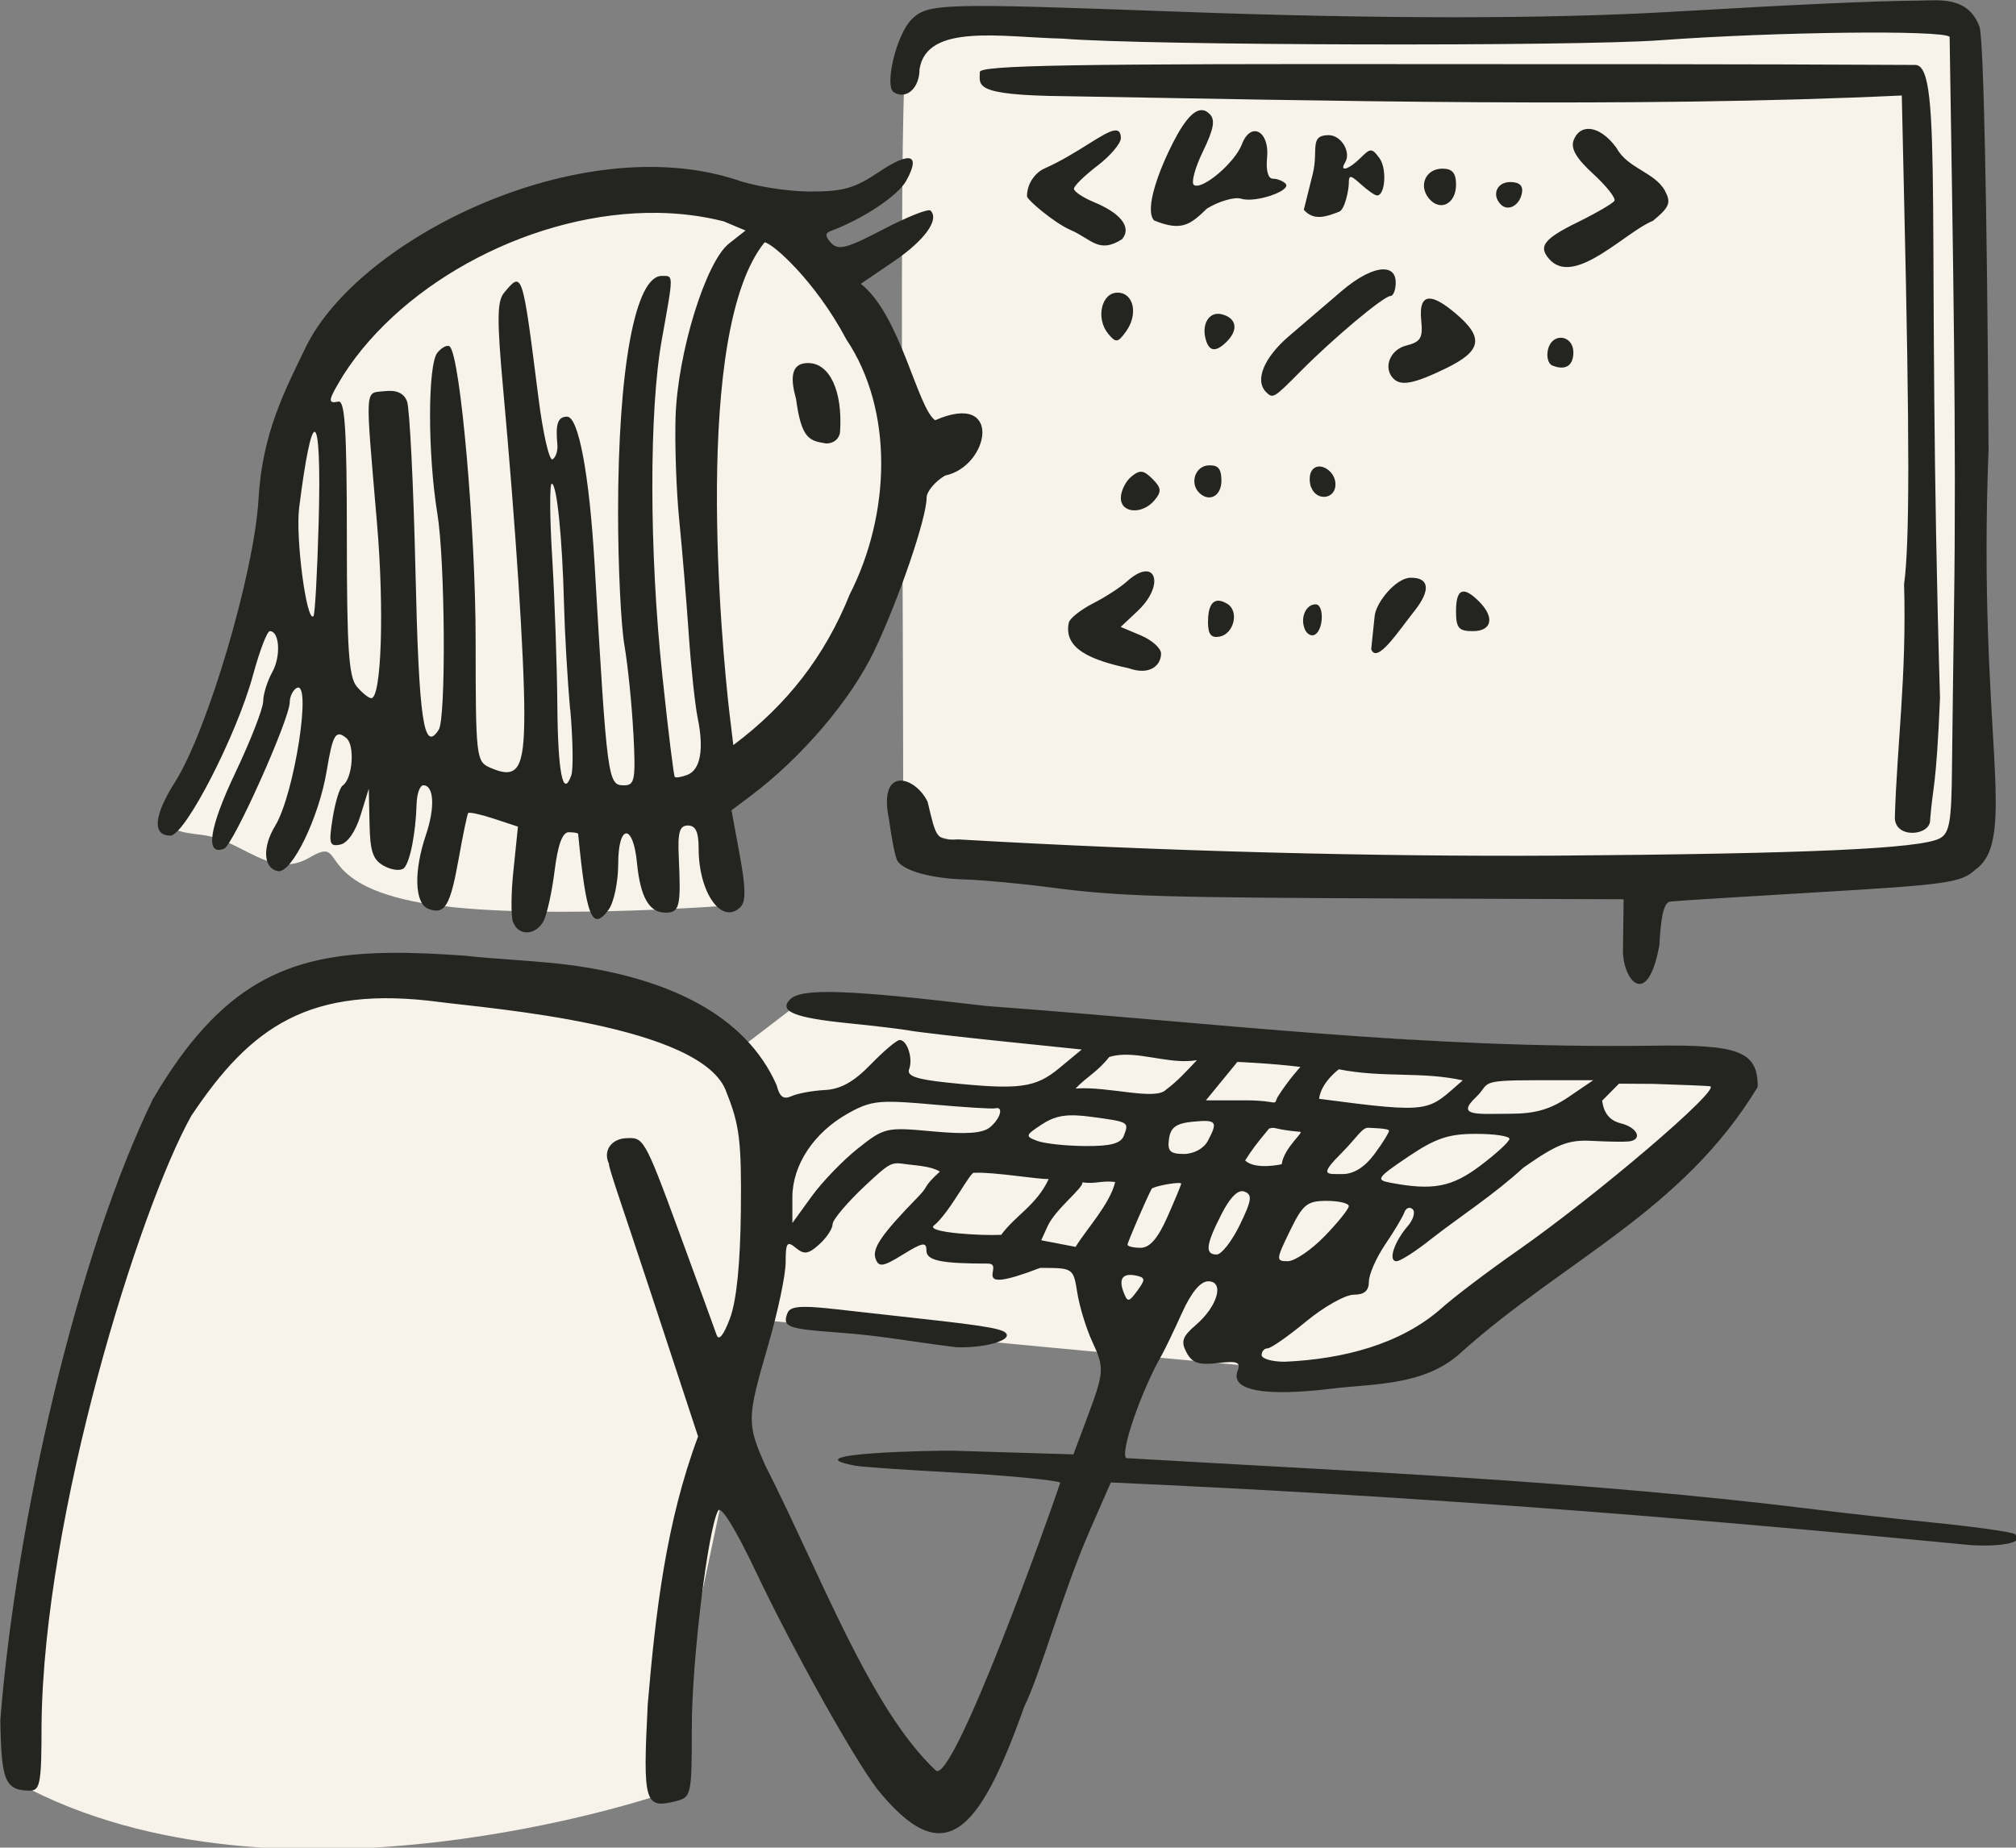
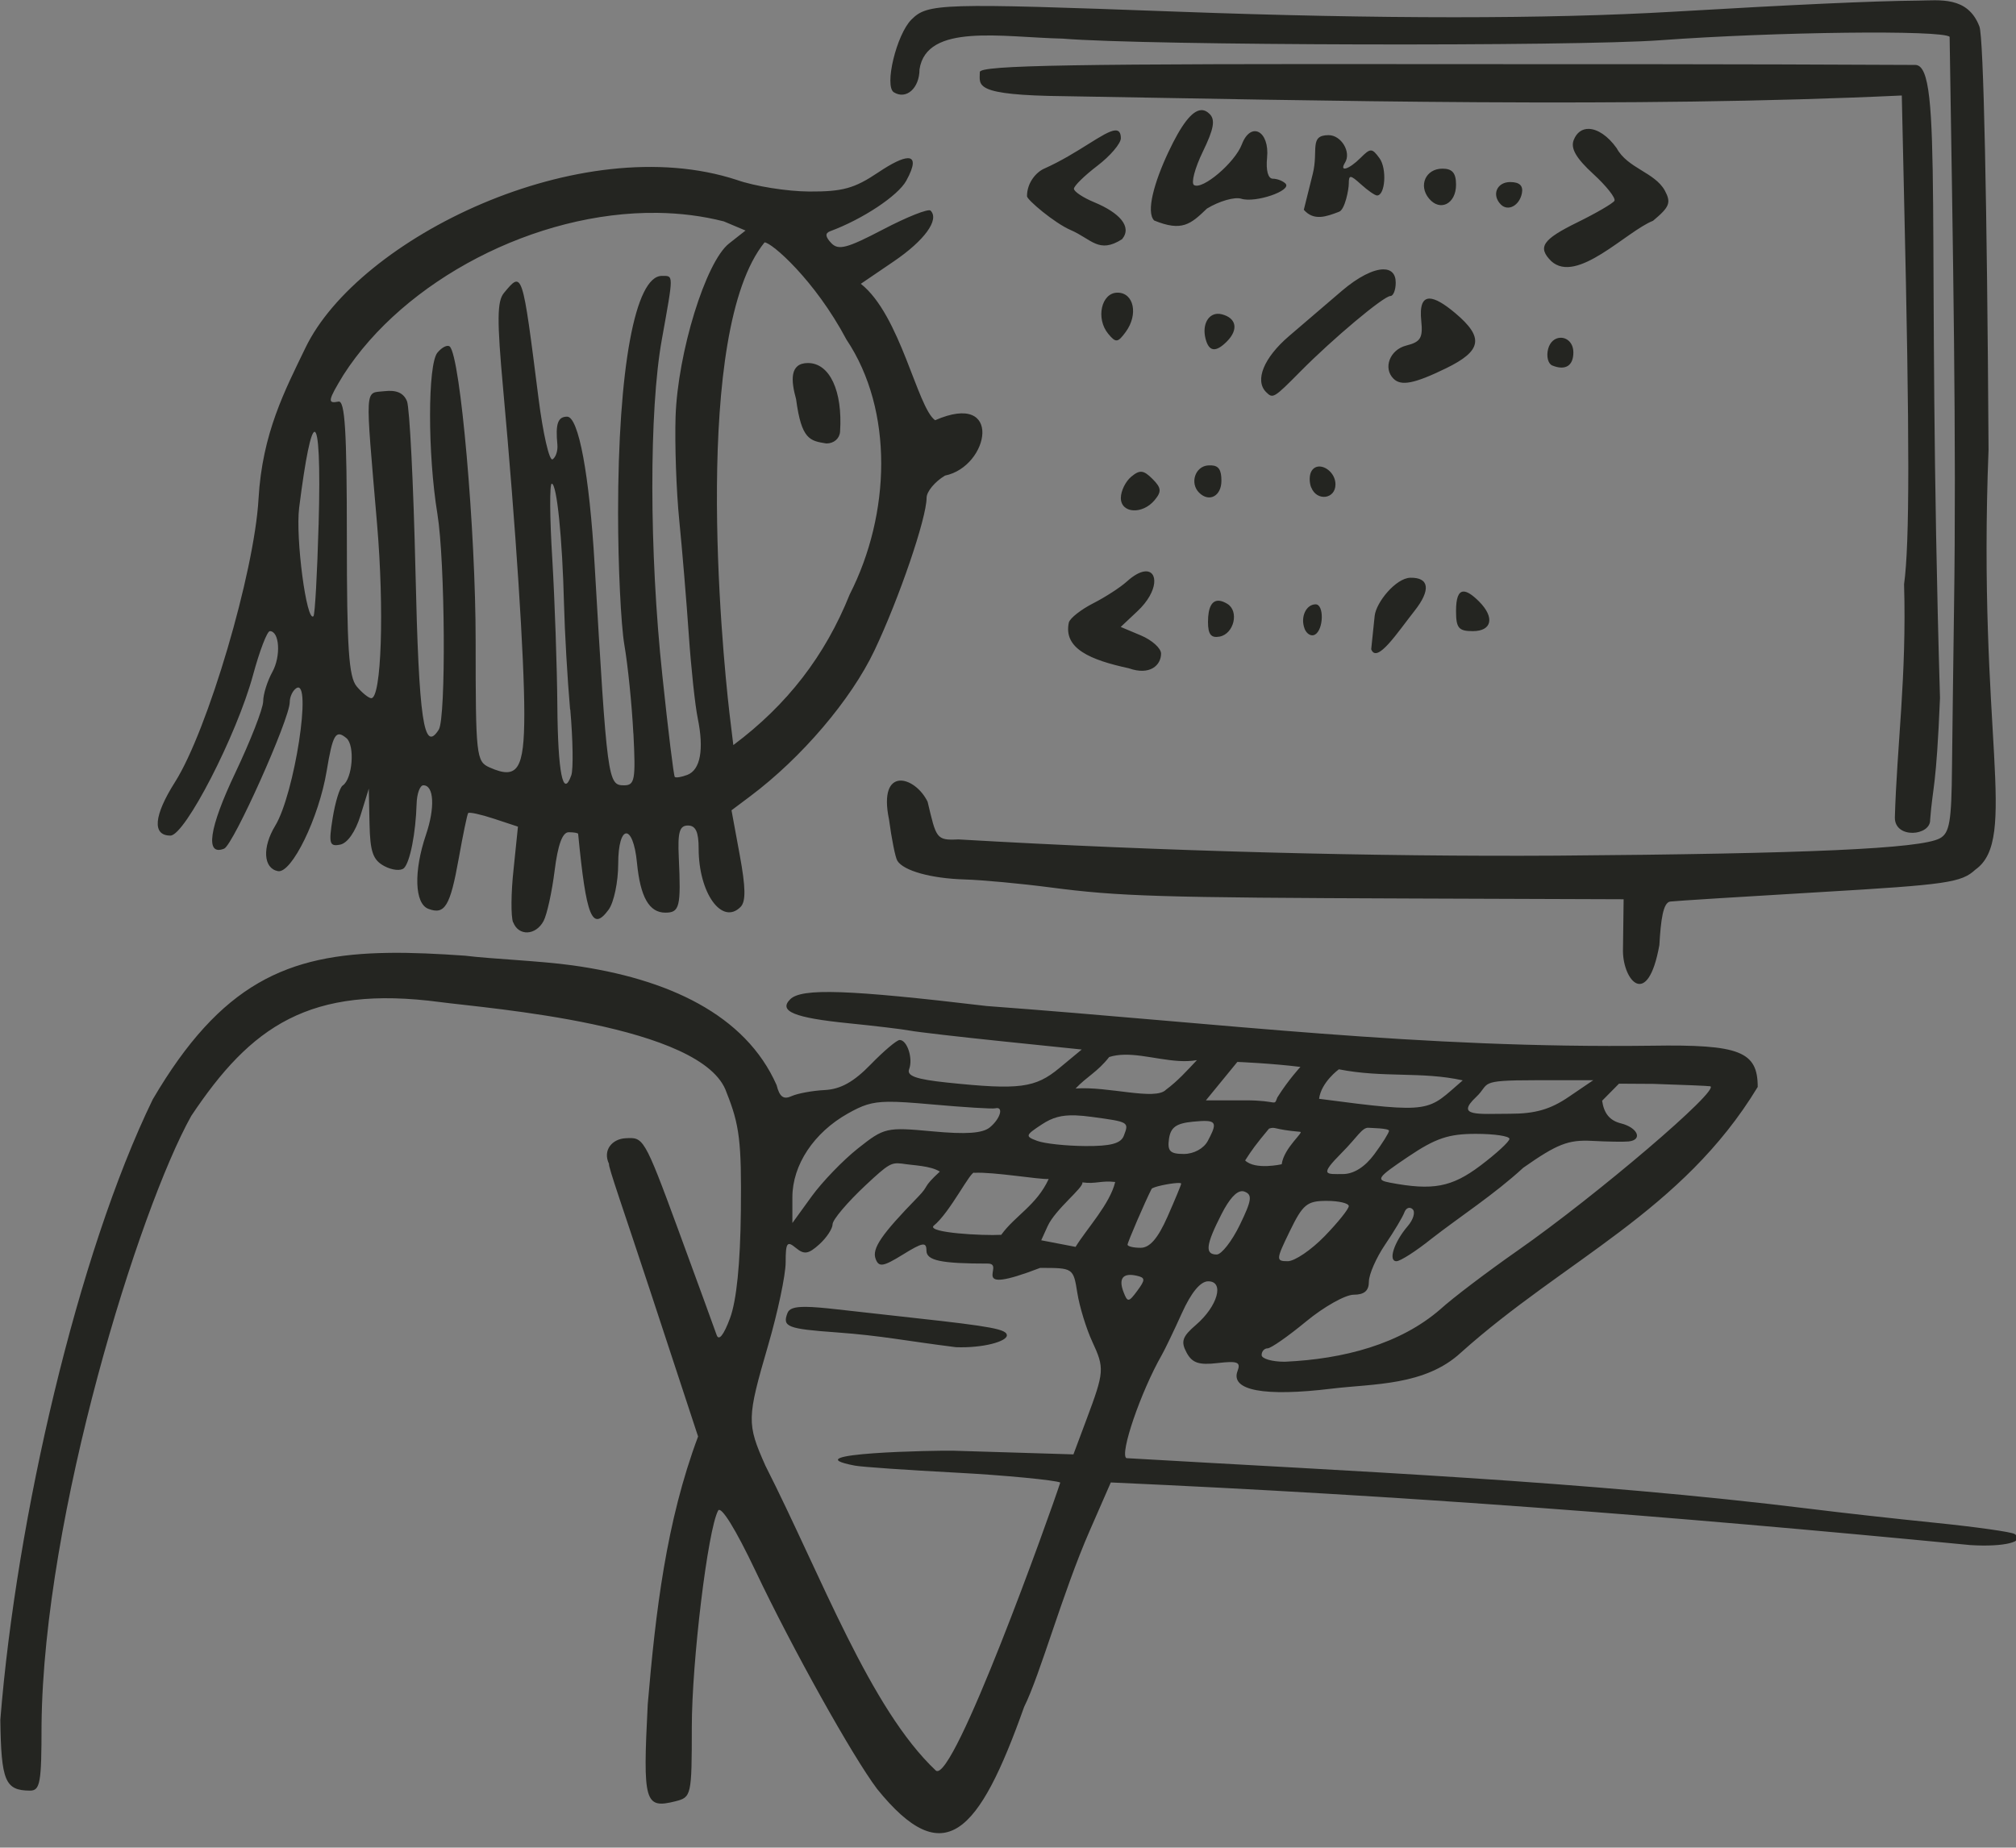
<svg xmlns="http://www.w3.org/2000/svg" viewBox="0 0 175.508 160.871" height="160.871mm" width="175.508mm">
  <rect x="0" y="0" width="175.508" height="160.871" fill="#808080" stroke="none" />
-   <path d="m 333.779,50.07 c -48.745,3.79 -96.488,2.582 -144.023,0.338 0,0 -3.748,-2.249 -4.758,6.844 -0.434,3.905 -0.508,24.813 -0.461,47.295 -7.504,-28.391 -29.343,-33.149 -45.135,-28.313 -15.244,5.21 -35.61,8.695 -42.273,41.305 -3.082,10.345 -8.247,33.848 -12.037,40.07 -3.79,6.222 -4.496,6.484 1.168,7.158 5.664,0.675 9.703,6.334 15.076,3.186 5.373,-3.149 0.229,3.14 14.41,6.109 14.181,2.97 44.648,0.602 44.648,0.602 l -1.266,-16.602 c 12.977,-5.602 22.79,-20.921 25.465,-36.76 0.106,23.917 0.123,41.287 0.123,41.287 7.226,8.262 98.475,10.097 150.557,7.037 z M 116.688,184.76 c -9.34,-0.056 -20.228,2.415 -28.812,12.451 -16.16,18.891 -28.155,88.723 -27.238,100.83 36.61,19.716 89.836,1.535 89.836,1.535 l 14.098,-66.709 c 0,0 79.946,7.712 82.32,7.562 10.179,-1.463 29.88,-17.493 48.729,-34.41 0,0 9.076,-5.861 3.291,-8.471 -5.785,-2.609 -128.986,-9.033 -128.986,-9.033 l -9.746,7.459 c 0,0 -18.242,-7.497 -25.031,-8.621 -3.182,-0.527 -10.218,-2.544 -18.459,-2.594 z" color="#000" overflow="visible" fill="#f8f3ea" paint-order="fill markers stroke" transform="translate(378.615,-11.416) matrix(0.62,0,0,0.62,-414.504,-18.041)" />
  <path d="m 327.166,47.596 c -6.299,0.058 -17.416,0.568 -34.27,1.557 -17.769,1.042 -41.318,1.042 -69.658,-0.002 -33.344,-1.229 -35.086,-1.178 -37.375,1.111 -2.098,2.095 -3.846,9.358 -2.463,10.213 1.744,1.077 3.598,-0.583 3.598,-3.223 0.991,-6.537 11.613,-4.504 20.096,-4.316 11.888,0.98 71.843,1.111 83.918,0.227 16.207,-1.187 39.642,-1.463 40.631,-0.479 0.479,30.705 0.964,56.751 0.619,80.168 -0.117,7.248 -0.212,17.306 -0.285,22.35 -0.064,7.71 -0.338,9.308 -1.719,10.047 -2.705,1.448 -18.503,2.161 -53.801,2.426 -25.411,0.156 -55.129,-0.599 -84.006,-2.279 -3.147,0.166 -3.097,-0.197 -4.314,-5.285 -1.769,-3.647 -6.994,-5.091 -5.42,2.48 0.363,2.74 0.89,5.35 1.168,5.801 0.872,1.412 4.734,2.487 9.439,2.627 2.493,0.074 7.921,0.579 12.062,1.121 9.616,1.26 15.246,1.43 51.066,1.557 l 29.416,0.104 -0.094,7.299 c 0.043,4.165 3.481,8.197 5.113,-0.867 0.204,-3.534 0.521,-5.99 1.533,-6.111 0.776,-0.093 10.247,-0.69 21.045,-1.324 17.869,-1.05 19.828,-1.335 21.807,-3.168 6.083,-4.301 0.271,-19.156 1.836,-58.967 -0.208,-34.801 -0.704,-57.916 -1.281,-59.428 -1.644,-4.306 -5.618,-3.66 -8.662,-3.637 z m -0.307,9.035 c -27.114,-0.134 -45.698,-0.101 -65.882,-0.113 -52.531,-0.07 -65.51,0.15 -65.51,1.113 0,1.888 -1.066,3.257 11.951,3.389 35.594,0.602 79.589,1.688 117.508,-0.098 l 0.32,14.314 c 0.795,34.237 0.787,48.595 0,54.322 0.376,12.903 -1.012,22.737 -1.294,32.79 0.013,3.009 5.048,2.558 4.955,0.283 0.378,-4.874 0.851,-4.27 1.384,-17.102 -1.947,-66.317 0.518,-88.711 -3.432,-88.899 z m -100.328,6.35 c -1.272,0.077 -2.758,2.004 -4.59,5.9 -1.965,4.173 -3.175,8.411 -1.99,9.596 3.891,1.593 5.115,0.539 7.404,-1.672 1.729,-1.054 3.897,-1.677 4.818,-1.385 1.99,0.632 7.19,-1.154 6.211,-2.133 -0.374,-0.374 -1.171,-0.679 -1.777,-0.68 -0.665,-9.5e-4 -0.98,-1.162 -0.805,-2.938 0.377,-3.776 -2.289,-5.184 -3.547,-1.873 -0.973,2.558 -5.532,6.432 -6.711,5.703 -0.44,-0.272 0.118,-2.386 1.24,-4.695 1.543,-3.18 1.776,-4.462 0.951,-5.287 -0.381,-0.381 -0.781,-0.563 -1.205,-0.537 z m 54.463,2.631 c -0.937,-0.028 -1.722,0.487 -2.143,1.582 -0.447,1.165 0.357,2.552 2.754,4.748 1.861,1.706 3.195,3.403 2.969,3.773 -0.229,0.37 -2.567,1.729 -5.193,3.02 -4.911,2.411 -5.639,3.49 -3.678,5.451 3.598,3.288 10.52,-4.167 14.295,-5.67 2.335,-1.946 2.567,-2.54 1.648,-4.256 -1.433,-2.564 -5.228,-3.106 -6.758,-5.943 -1.238,-1.739 -2.69,-2.67 -3.895,-2.705 z m -66.525,0.217 c -1.536,0.085 -5.167,3.226 -9.969,5.367 -1.098,0.49 -2.408,1.941 -2.408,3.877 0,0.494 3.866,3.774 6.139,4.748 2.941,1.277 3.944,3.369 7.209,1.283 1.455,-1.753 -0.369,-3.723 -3.914,-5.191 -1.564,-0.648 -2.844,-1.501 -2.844,-1.895 0,-0.393 1.483,-1.846 3.295,-3.229 1.812,-1.382 3.295,-3.127 3.295,-3.877 -0.011,-0.801 -0.291,-1.112 -0.803,-1.084 z m 29.982,0.662 c -2.782,0 -1.406,2.111 -2.23,5.422 l -1.26,5.061 c 1.413,1.605 3.145,0.968 4.965,0.27 0.817,-0.314 1.35,-3.138 1.35,-3.939 0,-1.278 0.21,-1.265 1.721,0.102 0.947,0.857 1.959,1.557 2.244,1.557 1.162,-10e-7 1.41,-3.781 0.344,-5.238 -1.049,-1.435 -1.262,-1.437 -2.656,-0.043 -1.633,1.634 -3.041,2.06 -2.176,0.66 0.9,-1.456 -0.531,-3.85 -2.301,-3.85 z m -59.109,3.24 c -0.774,0.012 -2.173,0.676 -4.154,2.006 -3.334,2.238 -4.985,2.694 -9.668,2.672 -3.106,-0.016 -7.675,-0.746 -10.152,-1.621 -22.027,-7.226 -53.198,8.221 -60.59,23.564 -2.86,5.937 -6.067,11.955 -6.594,21.25 -0.581,10.286 -7.137,32.506 -11.725,39.74 -2.991,4.717 -3.23,7.516 -0.643,7.516 2.044,0 9.325,-14.147 11.594,-22.529 0.92,-3.399 1.985,-6.182 2.365,-6.182 1.366,0 1.579,3.522 0.35,5.74 -0.686,1.244 -1.285,3.102 -1.285,4.129 -0.018,1.027 -1.786,5.552 -3.926,10.055 -3.681,7.747 -4.261,11.704 -1.557,10.623 1.287,-0.514 9.213,-18.212 9.213,-20.57 10e-7,-0.766 0.422,-1.654 0.941,-1.975 2.234,-1.381 -0.269,14.865 -2.977,19.32 -1.847,3.042 -1.676,5.983 0.373,6.381 1.927,0.374 5.761,-7.497 6.848,-14.057 0.855,-5.162 1.275,-5.865 2.77,-4.625 1.232,1.023 0.864,5.746 -0.52,6.658 -0.416,0.274 -1.048,2.329 -1.406,4.566 -0.576,3.599 -0.454,4.029 1.049,3.736 1.032,-0.201 2.15,-1.81 2.859,-4.096 l 1.164,-3.766 0.102,4.91 c 0.08,3.97 0.478,5.11 2.082,5.969 1.091,0.584 2.334,0.706 2.766,0.27 0.849,-0.861 1.639,-4.911 1.764,-9.029 0.042,-1.424 0.467,-2.59 0.949,-2.59 1.492,-10e-6 1.656,3.133 0.365,6.943 -1.744,5.137 -1.6,9.662 0.328,10.402 2.317,0.889 3.075,-0.365 4.271,-7.064 0.591,-3.324 1.191,-6.194 1.322,-6.375 0.133,-0.181 1.762,0.172 3.619,0.785 l 3.375,1.115 L 130,169.582 c -0.365,3.289 -0.387,6.641 -0.072,7.451 h 0.018 c 0.756,1.97 3.169,1.871 4.262,-0.174 0.483,-0.906 1.18,-4.084 1.553,-7.061 0.456,-3.659 1.098,-5.412 1.979,-5.412 0.72,0 1.326,0.105 1.326,0.234 1.137,11.708 1.966,13.776 4.275,10.646 0.742,-1.005 1.35,-3.901 1.35,-6.434 0,-5.621 2.094,-5.748 2.635,-0.16 0.47,4.827 1.71,7.008 3.986,7.008 2.009,0 2.207,-0.815 1.885,-7.766 -0.165,-3.549 0.102,-4.471 1.291,-4.471 1.082,0 1.498,0.903 1.498,3.232 -1e-5,6.251 3.271,10.819 5.879,8.211 0.766,-0.765 0.734,-2.721 -0.111,-7.312 l -1.154,-6.268 2.635,-1.977 c 7.217,-5.412 14.157,-13.559 17.438,-20.471 3.47,-7.313 7.32,-18.588 7.32,-21.438 0,-0.869 1.164,-2.273 2.588,-3.119 6.251,-1.284 8.198,-11.964 -1.391,-7.773 -2.516,-1.79 -4.851,-14.755 -10.432,-19.16 l 4.623,-3.146 c 4.332,-2.947 6.444,-5.861 5.17,-7.135 -0.305,-0.305 -3.299,0.882 -6.652,2.637 -5.085,2.662 -6.295,2.981 -7.297,1.92 -0.841,-0.896 -0.887,-1.387 -0.146,-1.662 4.571,-1.694 9.521,-4.978 10.682,-7.088 1.165,-2.116 1.202,-3.181 0.207,-3.166 z m 75.084,1.465 c -2.343,10e-7 -3.407,2.366 -1.891,4.193 1.567,1.888 3.801,0.748 3.801,-1.939 0,-1.637 -0.521,-2.254 -1.91,-2.254 z m 9.51,1.883 c -1.882,0 -2.636,1.826 -1.303,3.158 1.009,1.009 2.615,0.145 2.951,-1.588 0.205,-1.058 -0.332,-1.57 -1.648,-1.57 z m -119.729,4.326 c 3.175,0.044 6.303,0.429 9.314,1.197 l 3.047,1.285 -2.314,1.822 c -3.275,2.576 -7.201,15.296 -7.508,24.316 -0.124,3.883 0.103,10.448 0.52,14.59 0.415,4.142 1.012,11.342 1.334,16.002 0.319,4.66 0.885,9.956 1.258,11.768 0.899,4.371 0.375,7.242 -1.451,7.943 -0.82,0.315 -1.618,0.447 -1.771,0.293 -0.153,-0.153 -0.94,-6.572 -1.748,-14.264 -1.851,-17.328 -1.868,-37.221 -0.072,-47.158 1.673,-9.316 1.673,-8.941 0,-8.941 -3.745,10e-7 -6.143,12.989 -6.143,33.281 -1e-5,7.391 0.402,15.74 0.885,18.553 0.486,2.813 1.053,8.398 1.258,12.41 l 0.01,0.002 c 0.333,6.522 0.194,7.295 -1.312,7.295 -2.286,0 -2.367,-0.598 -4.139,-31.064 -0.731,-12.554 -2.25,-20.709 -3.857,-20.709 -1.296,0 -1.654,0.996 -1.369,3.918 0.084,0.86 -0.22,1.793 -0.674,2.074 -0.454,0.28 -1.344,-3.602 -1.98,-8.625 -2.274,-17.941 -2.251,-17.87 -4.848,-14.74 -0.967,1.166 -0.99,3.814 -0.117,13.414 1.784,19.619 2.977,37.913 2.977,45.674 0,7.86 -0.935,9.306 -4.881,7.545 -1.871,-0.835 -1.953,-1.573 -1.953,-17.77 0.002,-15.498 -2.134,-39.851 -3.623,-41.324 -0.314,-0.311 -1.105,0.072 -1.748,0.852 -1.366,1.682 -1.383,14.199 0,22.633 1.088,6.642 1.229,28.676 0.191,30.307 -2.114,3.326 -2.789,-1.265 -3.271,-22.307 -0.279,-12.166 -0.817,-22.884 -1.189,-23.818 -0.464,-1.156 -1.47,-1.607 -3.15,-1.412 -2.823,0.327 -2.738,-1.162 -1.053,18.643 1.027,12.059 0.615,24.473 -0.811,24.473 -0.362,0 -1.28,-0.74 -2.043,-1.646 -1.123,-1.333 -1.387,-5.328 -1.387,-20.945 0,-14.935 -0.265,-19.243 -1.176,-19.061 -1.581,0.316 -1.498,-0.136 0.693,-3.74 8.491,-13.266 26.961,-22.999 44.104,-22.764 z m 15.033,4.146 c 0.98,0 7.049,5.262 11.5,13.648 6.656,9.945 6.207,24.505 0.457,35.789 -3.452,8.609 -8.771,15.506 -16.342,21.16 l -0.541,-4.471 c -1.104,-9.482 -5.223,-53.564 4.926,-66.127 z m 86.871,3.789 c -1.402,0.015 -3.511,1.052 -5.83,3.035 -1.967,1.683 -5.302,4.538 -7.41,6.346 -3.534,3.03 -4.836,6.223 -3.205,7.854 0.956,0.955 1.081,0.88 4.822,-2.902 4.573,-4.622 11.691,-10.59 12.633,-10.59 0.406,0 0.744,-0.847 0.744,-1.883 0,-1.263 -0.663,-1.871 -1.754,-1.859 z m -37.311,3.271 c -2.272,0 -3.086,3.629 -1.299,5.783 1.069,1.289 1.336,1.259 2.461,-0.279 1.785,-2.442 1.139,-5.504 -1.162,-5.504 z m 43.857,0.834 c -1.028,-0.036 -1.423,1.006 -1.205,3.129 0.246,2.401 -0.095,2.961 -2.117,3.469 -2.289,0.575 -3.281,3.152 -1.785,4.648 1.07,1.07 2.927,0.705 7.35,-1.443 5.077,-2.467 5.396,-4.339 1.318,-7.77 -1.578,-1.328 -2.761,-2.006 -3.561,-2.033 z m -29.842,2.137 c -1.443,0.081 -2.229,1.826 -1.547,3.854 v 0.002 c 0.498,1.477 1.427,1.493 2.875,0.045 1.663,-1.663 1.377,-3.292 -0.672,-3.828 -0.231,-0.06 -0.45,-0.084 -0.656,-0.072 z m 48.148,3.363 c -0.715,0.034 -1.427,0.539 -1.699,1.576 -0.27,1.036 -0.006,2.08 0.586,2.32 1.829,0.743 2.959,0.047 2.959,-1.824 0,-1.382 -0.926,-2.116 -1.846,-2.072 z M 171.342,98.494 c -2.606,0 -2.396,2.478 -1.674,5.074 0.758,5.715 1.959,5.851 4.252,6.223 1.061,0 1.851,-0.686 1.924,-1.648 0.377,-5.723 -1.455,-9.648 -4.502,-9.648 z m -69.293,9.66 c 0.571,-0.051 0.819,4.358 0.574,13.078 h -0.004 c -0.19,6.846 -0.512,12.613 -0.717,12.814 -0.964,0.964 -2.543,-11.01 -2.01,-15.238 0.895,-7.092 1.652,-10.61 2.156,-10.654 z m 125.943,4.711 c -0.148,-0.008 -0.309,-0.005 -0.484,0.008 -1.804,0.136 -2.581,2.495 -1.256,3.82 1.411,1.411 3.139,0.493 3.139,-1.668 10e-6,-1.5 -0.365,-2.103 -1.398,-2.16 z m 15.246,0.164 c -0.462,-0.029 -0.895,0.153 -1.18,0.613 -0.336,0.52 -0.357,1.559 -0.072,2.311 H 242 c 0.765,1.994 3.406,1.674 3.406,-0.414 0,-1.366 -1.152,-2.446 -2.168,-2.51 z m -25.037,0.738 c -0.438,-0.045 -0.869,0.19 -1.471,0.689 -0.801,0.666 -1.459,2.006 -1.459,2.979 h -0.002 c 0,2.178 3.031,2.375 4.746,0.309 1,-1.204 0.946,-1.725 -0.307,-2.979 -0.627,-0.626 -1.07,-0.953 -1.508,-0.998 z m -82.84,1.67 c 0.714,8.8e-4 1.487,7.62 1.721,16.943 0.097,3.883 0.481,10.532 0.854,14.775 h 0.025 c 0.373,4.243 0.437,8.395 0.145,9.227 -1.16,3.307 -1.888,-0.324 -1.961,-9.803 -0.044,-5.479 -0.365,-14.728 -0.709,-20.553 -0.365,-5.825 -0.389,-10.59 -0.074,-10.59 z m 83.246,12.324 c -0.64,0.073 -1.484,0.502 -2.49,1.412 -0.911,0.824 -3.037,2.202 -4.725,3.061 -1.688,0.858 -3.23,2.063 -3.42,2.678 -0.812,3.691 3.051,5.288 8.412,6.447 2.979,1.061 4.533,-0.434 4.533,-2.064 0,-0.746 -1.275,-1.893 -2.834,-2.549 l -2.834,-1.191 2.363,-2.221 c 2.989,-2.809 2.915,-5.792 0.994,-5.572 z m 37.32,0.885 c -2.033,0.038 -4.819,3.455 -5.018,5.361 l -0.486,4.684 c 0.804,2.097 3.696,-2.372 6.096,-5.41 2.293,-2.908 2.068,-4.686 -0.592,-4.635 z m 7.402,1.943 c -0.674,0.06 -0.994,0.965 -0.994,2.732 0,2.385 0.366,2.824 2.354,2.824 2.701,0 3.108,-1.935 0.875,-4.168 -0.971,-0.971 -1.71,-1.435 -2.234,-1.389 z m -34.264,1.287 c -1.014,-0.077 -1.559,0.941 -1.559,2.982 0,1.742 0.433,2.284 1.637,2.053 2.012,-0.387 2.764,-3.557 1.09,-4.592 -0.439,-0.271 -0.83,-0.418 -1.168,-0.443 z m 13.559,0.504 c -1.346,0 -2.173,1.801 -1.559,3.4 h -0.01 c 0.301,0.782 0.977,1.162 1.496,0.84 1.208,-0.74 1.26,-4.24 0.072,-4.24 z m -130.143,48.949 c -14.239,0.184 -23.598,4.287 -33.146,20.572 -10.546,21.696 -19.15,58.883 -21.404,87.146 0.123,8.589 0.669,9.902 4.139,9.932 1.457,0.013 1.648,-1.048 1.648,-9.213 0.289,-29.557 13.713,-72.45 21.02,-85.539 8.351,-12.521 16.544,-18.439 34.988,-15.984 6.625,0.882 37.024,3.164 40.182,12.703 1.831,4.58 2.108,6.911 2.006,16.623 -0.08,7.405 -0.604,12.592 -1.521,15.061 -0.886,2.383 -1.576,3.248 -1.883,2.354 -0.267,-0.777 -2.699,-7.442 -5.404,-14.812 -4.823,-13.139 -4.902,-12.929 -7.383,-12.811 -1.837,0.088 -3.264,1.646 -2.316,3.619 -0.2,0.171 2.134,6.744 5.812,17.93 l 6.689,20.338 c -4.487,11.984 -5.969,24.646 -7.07,37.611 -0.702,13.787 -0.439,14.703 3.889,13.617 2.227,-0.566 2.299,-0.767 2.299,-10.404 0,-9.247 2.247,-27.745 3.693,-30.412 0.401,-0.74 2.446,2.558 5.254,8.473 5.165,10.879 13.606,26.015 17.068,30.607 9.413,11.651 14.27,6.425 20.645,-11.512 2.271,-4.562 5.399,-16.032 9.191,-24.707 l 2.982,-6.82 c 41.413,1.86 77.551,4.623 120.67,8.793 4.747,0.309 7.953,-0.493 6.229,-1.559 -0.466,-0.289 -5.488,-0.997 -11.16,-1.572 -5.671,-0.575 -13.488,-1.447 -17.371,-1.938 -31.824,-3.939 -64.729,-5.3 -96.18,-7.139 -0.973,-0.588 2.026,-9.335 4.965,-14.479 0.444,-0.777 1.716,-3.424 2.826,-5.883 1.313,-2.908 2.606,-4.471 3.697,-4.471 2.315,0 1.331,3.496 -1.723,6.123 -1.911,1.641 -2.145,2.334 -1.32,3.875 0.789,1.475 1.724,1.792 4.373,1.482 2.792,-0.325 3.268,-0.134 2.793,1.109 -1.052,2.742 3.741,3.642 13.232,2.484 5.79,-0.706 13.065,-0.377 18.123,-5.055 14.555,-13.048 31.088,-19.815 41.682,-37.316 0,-4.992 -2.546,-5.984 -14.838,-5.789 -32.823,0.414 -59.741,-3.073 -93.414,-5.572 -19.514,-2.317 -26.012,-2.539 -27.605,-0.945 -1.676,1.676 0.58,2.601 8.205,3.365 3.681,0.369 7.541,0.833 8.576,1.029 1.036,0.197 6.894,0.875 13.02,1.508 l 11.137,1.15 -3.137,2.6 c -3.386,2.809 -5.628,3.101 -15.752,2.043 -4.352,-0.455 -5.711,-0.933 -5.346,-1.883 0.573,-1.493 -0.271,-4.098 -1.328,-4.098 -0.404,0 -2.234,1.547 -4.068,3.436 -2.385,2.455 -4.227,3.48 -6.461,3.594 -1.72,0.088 -3.814,0.474 -4.656,0.857 -1.129,0.515 -1.681,0.106 -2.098,-1.555 -4.374,-9.893 -15.251,-14.958 -28.688,-16.816 -4.624,-0.639 -11.436,-0.899 -15.061,-1.354 -3.868,-0.273 -7.413,-0.441 -10.699,-0.398 z m 103.271,14.303 c 3.207,-0.064 6.949,1.343 10.199,0.758 -1.377,1.466 -2.715,2.952 -4.342,4.154 -1.494,1.572 -8.168,-0.515 -12.695,-0.166 1.605,-1.707 3.056,-2.302 4.717,-4.424 0.67,-0.214 1.381,-0.307 2.121,-0.322 z m 15.877,1.01 c 0,0 4.836,0.199 8.854,0.703 0,0 -1.715,1.845 -3.24,4.287 -0.524,1.304 0.173,0.406 -4.461,0.406 h -5.568 z m 14.252,1.037 c 6.245,1.236 11.617,0.273 17.395,1.553 -2.518,2.164 -3.504,3.347 -5.889,3.721 -2.385,0.374 -6.168,-0.06 -14.283,-1.131 0.293,-2.338 2.777,-4.143 2.777,-4.143 z m 27.496,1.535 h 8.221 l -3.463,2.354 c -2.565,1.743 -4.698,2.354 -8.221,2.354 -4.442,0 -7.742,0.449 -4.756,-2.354 2.027,-1.902 0.079,-2.354 8.219,-2.354 z m 11.838,0.484 4.836,0.029 c 4.171,0.133 7.753,0.283 7.965,0.334 1.565,0.383 -15.911,15.3 -27.031,23.074 -4.303,3.008 -9.173,6.705 -10.824,8.217 -5.661,4.93 -13.616,7.027 -21.885,7.396 -1.782,0 -3.24,-0.424 -3.24,-0.941 0,-0.518 0.379,-0.941 0.84,-0.941 0.461,0 2.888,-1.695 5.395,-3.766 2.506,-2.071 5.519,-3.766 6.693,-3.766 1.491,0 2.135,-0.554 2.135,-1.84 0,-1.012 1.028,-3.357 2.285,-5.209 1.257,-1.852 2.469,-3.882 2.695,-4.512 0.226,-0.63 0.751,-0.831 1.16,-0.445 0.409,0.385 0.109,1.444 -0.672,2.354 -1.936,2.251 -2.805,4.947 -1.6,4.947 0.544,0 2.754,-1.418 4.912,-3.15 4.035,-3.141 8.82,-6.223 12.896,-9.975 4.757,-3.337 6.324,-3.95 9.648,-3.775 2.183,0.118 4.496,0.155 5.146,0.082 2.021,-0.217 1.286,-1.945 -1.08,-2.539 -1.559,-0.391 -2.379,-1.376 -2.643,-3.178 z m -102.631,2.543 c 1.455,-0.02 3.35,0.119 6.133,0.367 4.509,0.403 8.517,0.65 8.904,0.551 1.232,-0.316 0.757,1.428 -0.73,2.662 -1.026,0.852 -3.321,1.015 -8.082,0.572 -6.47,-0.601 -6.753,-0.536 -10.453,2.395 -2.092,1.657 -5.019,4.692 -6.506,6.744 l -2.703,3.732 v -3.613 c 0,-4.531 3.009,-9.077 7.787,-11.762 2.027,-1.139 3.226,-1.614 5.65,-1.648 z m 26.346,1.91 c 0.667,0.023 1.414,0.096 2.275,0.213 5.218,0.708 5.226,0.71 4.482,2.648 v 0.002 c -0.417,1.088 -1.855,1.473 -5.434,1.443 -2.676,-0.019 -5.699,-0.343 -6.715,-0.721 -1.736,-0.645 -1.696,-0.788 0.664,-2.334 1.448,-0.949 2.725,-1.322 4.727,-1.252 z m 18.395,0.789 c 1.398,0.075 1.248,0.751 0.148,2.807 -0.57,1.065 -1.964,1.822 -3.359,1.822 -1.939,0 -2.327,-0.401 -2.086,-2.119 0.231,-1.623 1.015,-2.186 3.359,-2.412 0.832,-0.08 1.471,-0.123 1.938,-0.098 z m 22.735,0.954 c 0.3,0.03 2.863,0.056 2.863,0.417 0,0.28 -0.928,1.763 -2.061,3.295 -1.333,1.802 -2.896,2.785 -4.426,2.785 -2.358,0 -3.369,0.247 -0.131,-3.006 2.158,-2.169 2.854,-3.581 3.755,-3.492 z m -9.648,0.563 c 0.716,-0.039 -2.237,2.206 -2.558,4.557 0,0 -3.718,0.846 -5.132,-0.534 0.957,-1.498 1.505,-2.252 3.353,-4.472 0.963,-0.309 0.537,0.119 4.337,0.449 z m 24.709,0.288 c 2.609,0 4.715,0.317 4.715,0.705 -0.016,0.388 -1.859,2.083 -4.094,3.766 -4.02,3.027 -6.669,3.523 -12.691,2.381 -2.022,-0.384 -1.789,-0.713 2.553,-3.637 3.865,-2.603 5.678,-3.215 9.518,-3.215 z m -80.617,4.176 c 1.647,0.27 3.987,0.276 5.349,1.125 -2.557,2.358 -1.376,1.822 -3.059,3.549 -5.163,5.297 -6.514,7.271 -5.951,8.729 0.453,1.179 1.058,1.08 3.832,-0.635 2.775,-1.714 3.295,-1.802 3.295,-0.549 0,1.399 2.035,1.828 8.65,1.824 2.54,0.03 -3.227,4.655 7.312,0.607 4.659,0 4.666,0.001 5.229,3.529 0.311,1.941 1.254,5.012 2.094,6.824 1.736,3.745 1.702,4.216 -0.812,10.936 l -1.832,4.898 -16.777,-0.512 c -2.175,-0.073 -23.298,0.33 -13.883,2.096 0.961,0.181 7.314,0.622 14.119,0.979 6.805,0.356 14.072,1.062 14.693,1.396 -1.407,4.353 -15.012,42.338 -17.465,40.451 -9.249,-8.714 -16.025,-27.216 -23.941,-42.83 -2.625,-5.902 -2.61,-6.624 0.387,-16.902 1.353,-4.637 2.459,-9.878 2.459,-11.646 0,-2.769 0.198,-3.051 1.43,-2.029 1.17,0.971 1.768,0.881 3.295,-0.5 1.026,-0.928 1.865,-2.2 1.865,-2.826 0,-0.626 2.087,-3.09 4.639,-5.477 3.262,-3.051 3.593,-3.187 5.073,-3.037 z m 20.631,2.165 c -1.705,3.703 -4.723,5.144 -6.661,7.838 -2.593,0.146 -10.338,-0.281 -9.519,-1.248 2.336,-1.856 5.304,-7.947 5.757,-7.458 2.646,-0.153 9,0.945 10.422,0.868 z m 9.339,0.419 c -0.73,3.081 -3.966,6.525 -5.562,9.113 -1.713,-0.32 -3.081,-0.589 -4.824,-0.928 l 0.893,-1.968 c 1.101,-2.424 5.142,-5.476 4.879,-6.164 1.906,0.265 2.627,-0.291 4.614,-0.054 z m 8.645,0.148 c 0.374,-0.023 0.621,-0.002 0.621,0.086 0,0.163 -0.867,2.257 -1.926,4.652 -1.343,3.036 -2.484,4.355 -3.766,4.355 -1.011,0 -1.838,-0.198 -1.838,-0.439 0,-0.334 2.472,-6.07 3.373,-7.826 0.149,-0.29 2.413,-0.759 3.535,-0.828 z m 9.174,1.141 c 0.118,-10e-4 0.233,0.021 0.346,0.065 1.126,0.434 1.015,1.216 -0.666,4.676 -1.111,2.285 -2.57,4.154 -3.242,4.154 -1.69,0 -1.534,-1.346 0.664,-5.654 1.092,-2.141 2.07,-3.232 2.898,-3.24 z m 11.873,1.363 c 1.709,0 3.107,0.331 3.107,0.734 0,0.403 -1.531,2.31 -3.402,4.236 -1.871,1.926 -4.193,3.502 -5.162,3.502 -1.682,0 -1.668,-0.201 0.293,-4.236 1.821,-3.749 2.414,-4.236 5.164,-4.236 z m -27.342,10.404 c 0.2,0.015 0.418,0.05 0.658,0.104 h 0.002 c 1.233,0.276 1.245,0.558 0.1,2.109 -1.212,1.643 -1.373,1.66 -1.936,0.195 -0.645,-1.681 -0.228,-2.515 1.176,-2.408 z m -45.744,4.482 c -1.709,-0.019 -2.387,0.258 -2.625,0.875 -0.741,1.928 -0.009,2.215 6.926,2.711 6.397,0.47 9.506,1.17 16.742,2.078 3.811,0.136 7.143,-0.808 7.143,-1.666 0,-0.844 -2.171,-1.255 -12.707,-2.408 -2.589,-0.283 -7.613,-0.844 -11.164,-1.246 -1.894,-0.214 -3.289,-0.333 -4.314,-0.344 z" fill="#242521" transform="translate(378.615,-11.416) matrix(0.62,0,0,0.62,-414.504,-18.041)" />
</svg>